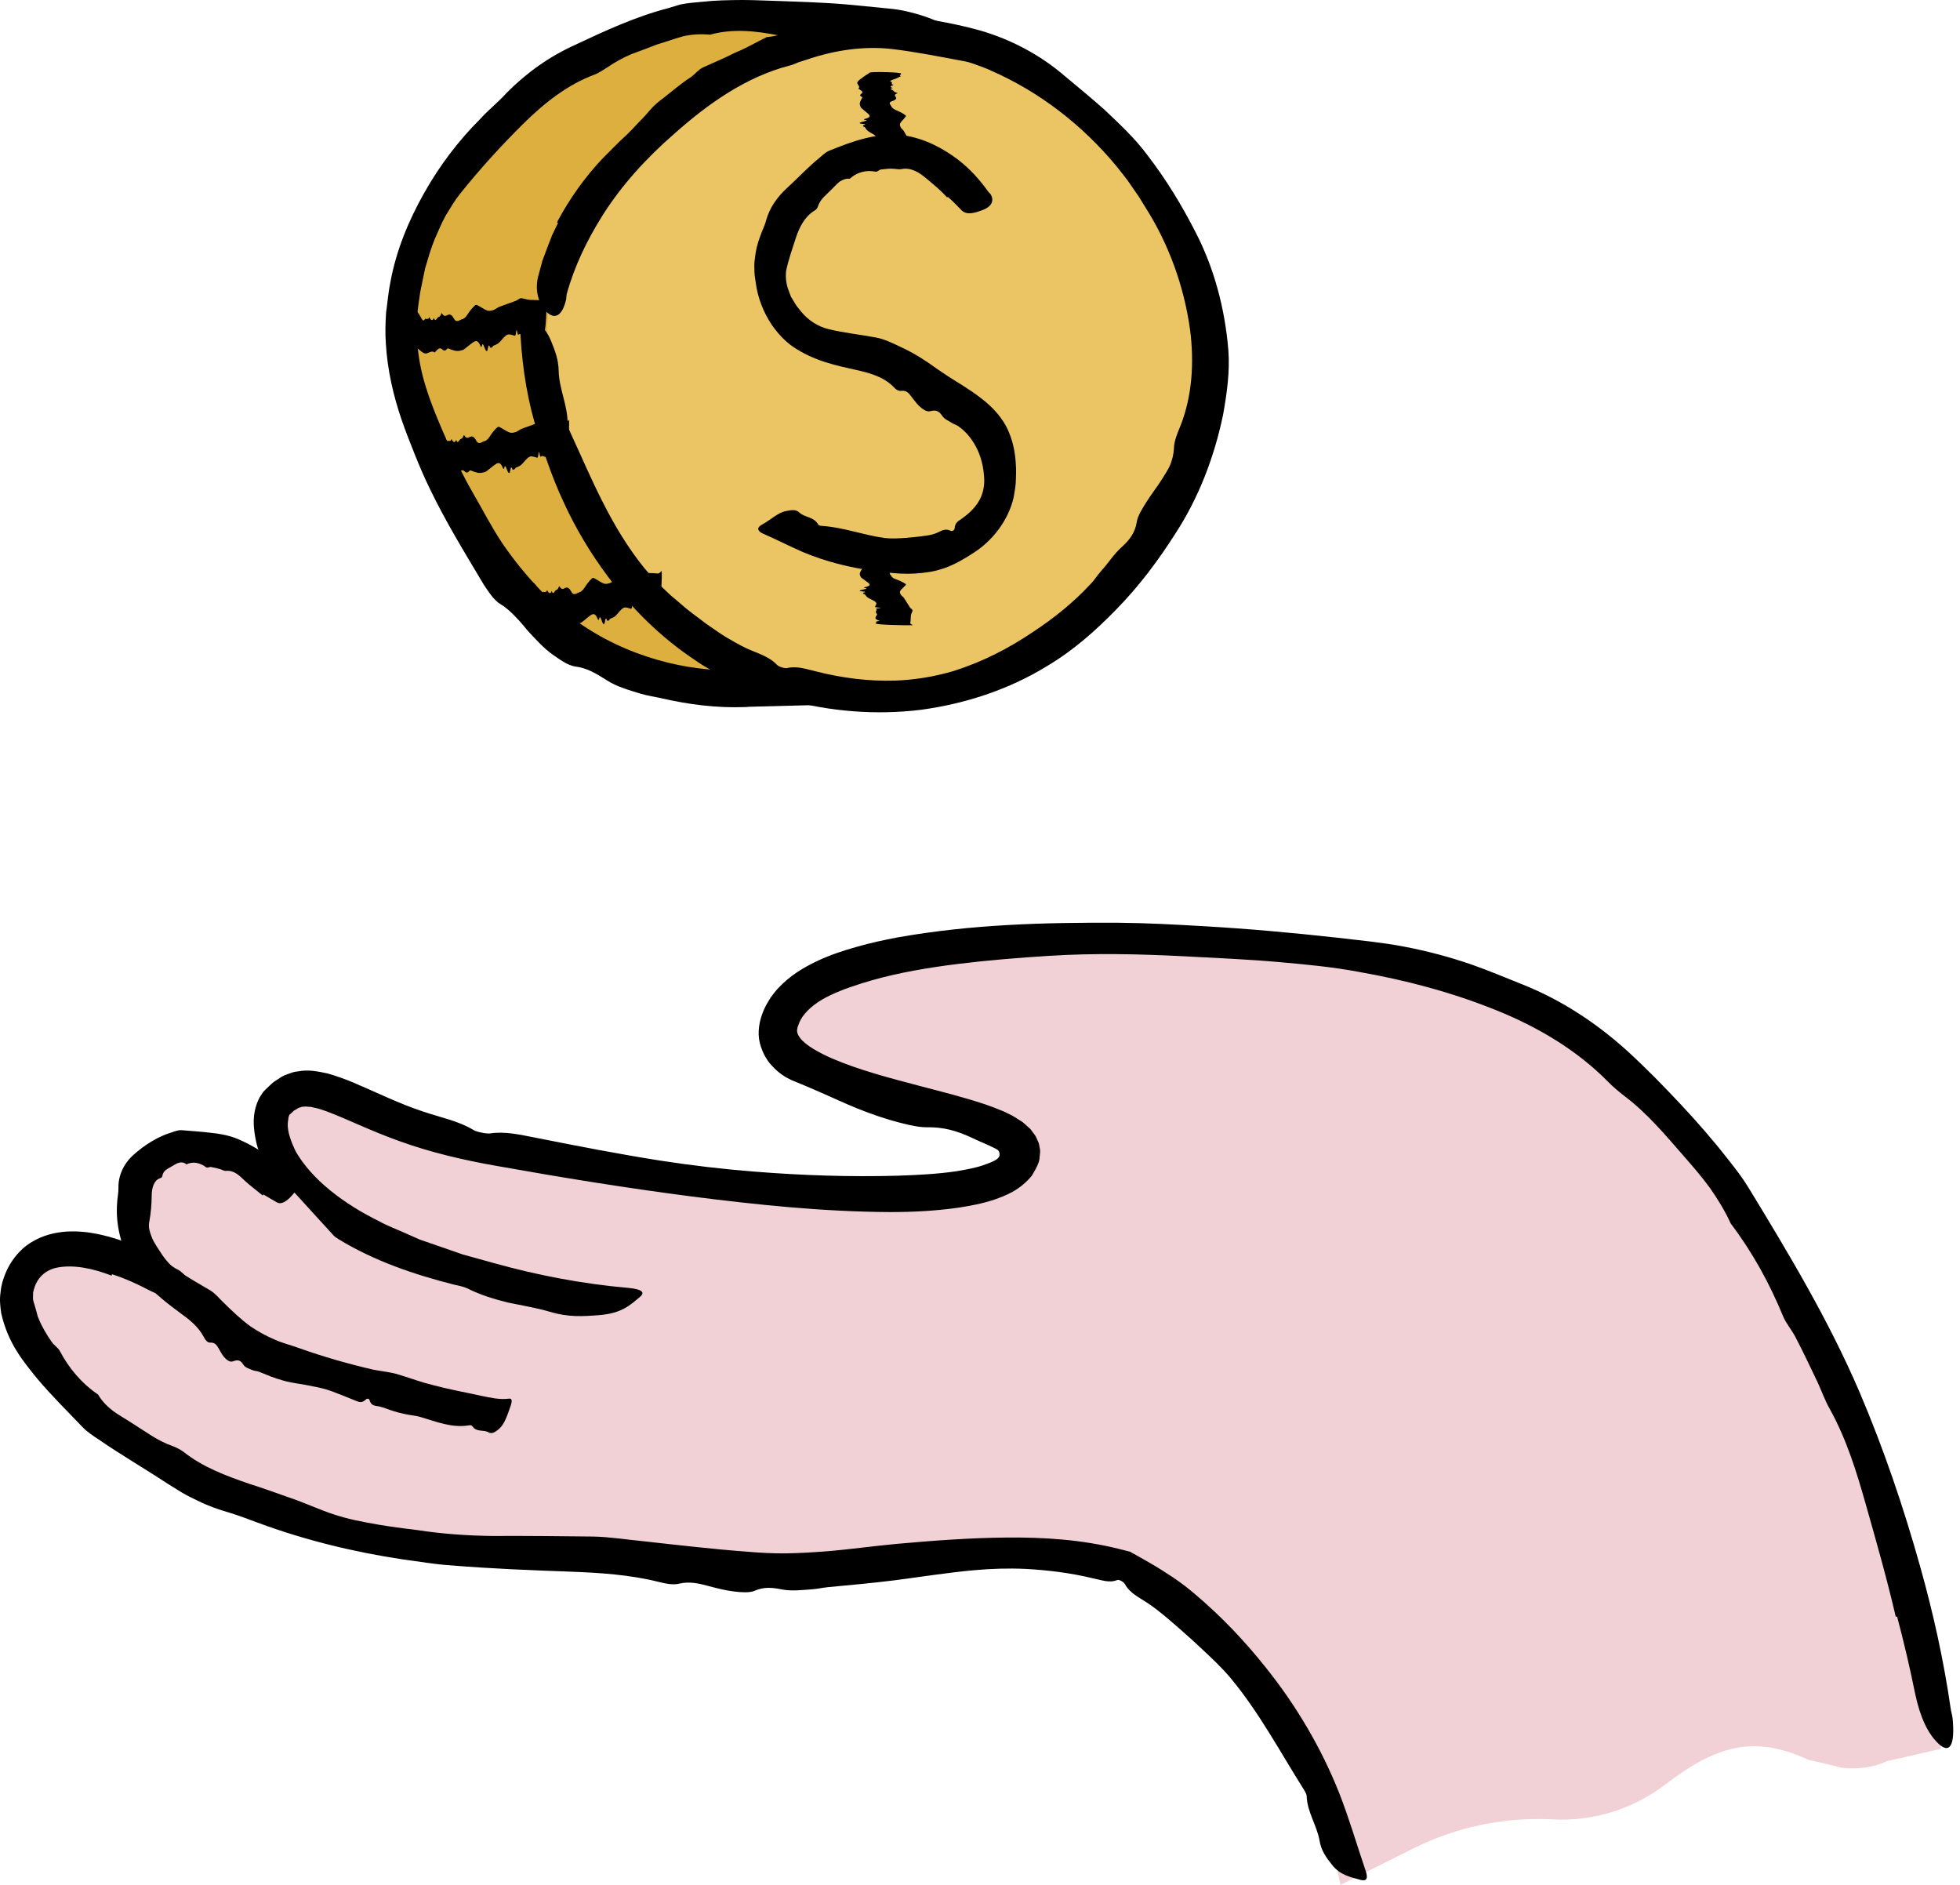
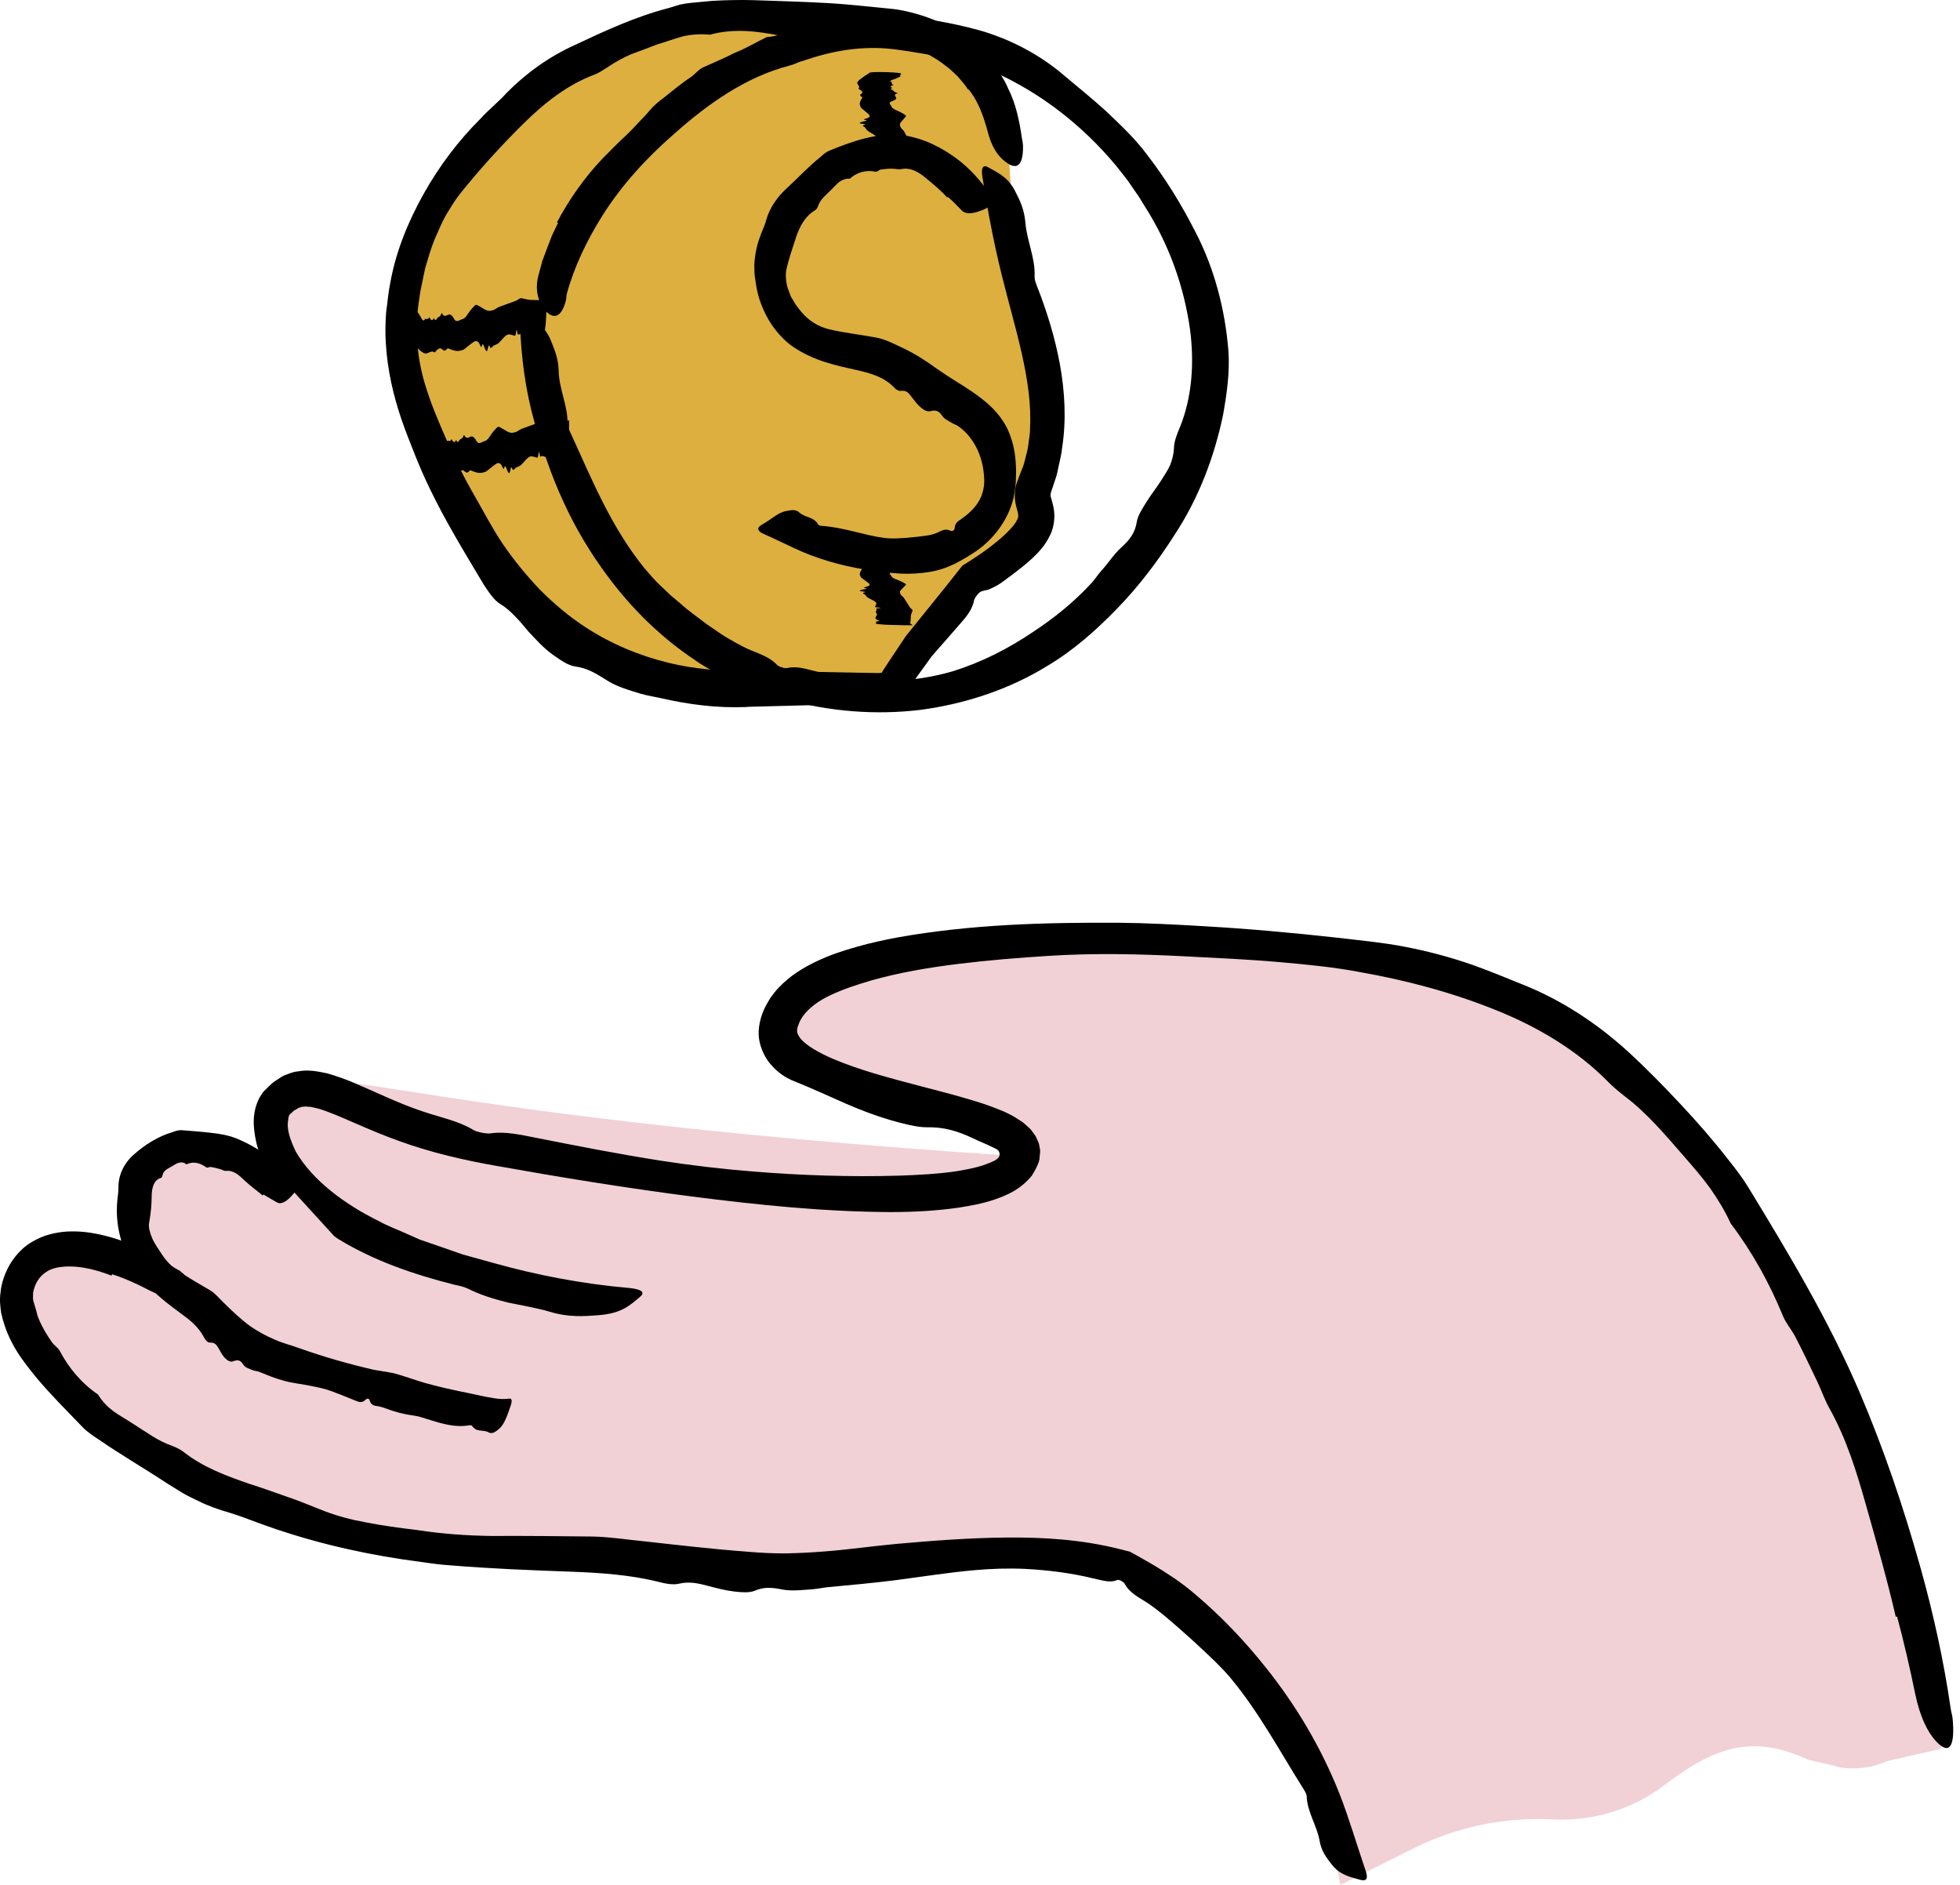
<svg xmlns="http://www.w3.org/2000/svg" width="104" height="100" viewBox="0 0 104 100" fill="none">
  <path d="M53.565 8.784C53.299 1.799 46.965 1.799 46.965 1.799L40.293 1.373C39.5 1.326 38.701 1.326 37.908 1.391C29.105 2.095 22.428 9.696 21.777 16.734C21.504 19.671 22.321 22.044 22.878 23.66C23.482 25.395 25.601 31.551 32.006 34.748C33.131 35.31 35.978 36.565 39.696 36.577H39.701L47.391 36.903L49.066 34.505L51.979 31.06C57.081 28.183 55.016 26.739 55.3 26.087C57.667 20.671 53.808 15.201 53.565 8.784Z" fill="#DDAF3F" />
  <path d="M51.363 4.747C51.209 4.492 51.002 4.279 50.813 4.049C50.588 3.847 50.38 3.622 50.126 3.451C49.641 3.072 49.078 2.776 48.486 2.527C47.959 2.308 47.409 2.136 46.823 2.089C46.225 2.012 45.621 1.977 44.999 2.024C44.68 2.048 44.337 1.988 44.005 1.965C43.401 1.929 42.797 1.888 42.194 1.864C41.915 1.852 41.619 1.935 41.371 1.888C40.122 1.639 38.885 1.503 37.671 1.841C37.186 1.793 36.7 1.823 36.233 1.929C35.771 2.06 35.315 2.225 34.859 2.361C34.409 2.539 33.953 2.705 33.504 2.871C33.06 3.06 32.633 3.297 32.243 3.563C32.03 3.693 31.793 3.865 31.556 3.954C30.1 4.492 28.857 5.487 27.756 6.576C26.572 7.748 25.459 8.974 24.405 10.288C24.127 10.637 23.896 11.034 23.653 11.43C23.428 11.833 23.257 12.265 23.067 12.685C22.86 13.188 22.712 13.715 22.558 14.236L22.392 15.035C22.333 15.302 22.28 15.568 22.25 15.835C21.99 17.386 22.114 18.972 22.57 20.446C22.872 21.44 23.274 22.382 23.706 23.364C24.127 24.335 24.577 25.253 25.092 26.146C25.613 27.046 26.092 27.988 26.678 28.858C27.27 29.722 27.933 30.533 28.655 31.291C29.395 32.031 30.2 32.717 31.082 33.286C32.408 34.15 33.894 34.777 35.439 35.156C36.842 35.505 38.281 35.612 39.701 35.582L39.914 35.577L40.151 35.689H40.157L39.743 35.582H39.861L43.65 35.653L45.544 35.689L46.491 35.707H46.61C46.651 35.707 46.633 35.707 46.651 35.707L46.698 35.701L46.787 35.695L46.858 35.565L47.225 35.008L48.066 33.747L50.191 31.113L50.706 30.462L50.889 30.231C50.978 30.136 51.038 30 51.168 29.947L51.505 29.734L51.665 29.627C52.097 29.349 52.506 29.053 52.873 28.751C53.246 28.455 53.553 28.147 53.784 27.875C53.968 27.62 54.033 27.473 54.027 27.384C54.033 27.36 54.027 27.319 54.021 27.265C54.021 27.248 54.003 27.194 53.997 27.159L53.938 26.928C53.814 26.496 53.796 25.963 53.991 25.513L54.068 25.3L54.104 25.205L54.163 25.051L54.287 24.744C54.364 24.536 54.4 24.317 54.459 24.104C54.524 23.891 54.56 23.672 54.583 23.447C54.607 23.222 54.66 23.003 54.654 22.772C54.802 20.197 53.855 17.433 53.139 14.532C52.73 12.875 52.405 11.164 52.127 9.382C52.044 8.879 52.168 8.713 52.464 8.891C52.985 9.187 53.494 9.406 53.873 10.158C54.139 10.667 54.347 11.128 54.406 11.786C54.477 12.75 54.944 13.686 54.897 14.68C54.891 14.822 54.956 15.006 55.016 15.16C55.542 16.497 55.974 17.883 56.241 19.333C56.501 20.777 56.59 22.293 56.353 23.785C56.318 24.175 56.2 24.554 56.128 24.945C56.093 25.14 56.034 25.33 55.969 25.513L55.797 26.028C55.75 26.146 55.72 26.277 55.767 26.401C55.809 26.561 55.945 26.957 55.945 27.336C55.951 27.715 55.868 28.118 55.696 28.437C55.465 28.917 55.128 29.29 54.779 29.615C54.429 29.947 54.062 30.219 53.695 30.503C53.411 30.699 53.151 30.93 52.861 31.084C52.719 31.16 52.571 31.232 52.417 31.291C52.292 31.326 52.168 31.332 52.044 31.391C51.931 31.433 51.706 31.723 51.683 31.859C51.582 32.398 51.203 32.8 50.842 33.215L49.439 34.819L48.77 35.742L48.06 36.743L47.616 37.388L46.722 37.364L46 37.358L44.644 37.37C42.981 37.412 41.318 37.459 39.654 37.5L39.512 37.506L39.281 37.406H39.275L39.69 37.506L39.547 37.512C38.038 37.571 36.517 37.376 35.037 37.033C34.693 36.956 34.344 36.908 34.007 36.808C33.391 36.618 32.728 36.435 32.207 36.097C31.627 35.736 31.195 35.452 30.52 35.358C30.135 35.316 29.68 34.973 29.301 34.712C28.821 34.363 28.424 33.913 28.034 33.499C27.809 33.232 27.602 32.972 27.365 32.735C27.134 32.492 26.891 32.256 26.566 32.06C26.21 31.853 25.915 31.385 25.666 31.012C24.654 29.314 23.641 27.668 22.795 25.904C22.505 25.312 22.244 24.696 22.002 24.092C21.765 23.5 21.522 22.885 21.303 22.251C20.871 20.985 20.557 19.629 20.474 18.232C20.433 17.687 20.451 17.131 20.486 16.586C20.563 16.042 20.605 15.491 20.717 14.958C21.025 13.277 21.682 11.703 22.499 10.252C23.316 8.796 24.328 7.458 25.5 6.292C25.938 5.807 26.459 5.404 26.885 4.925C27.927 3.871 29.153 2.995 30.508 2.385C32.118 1.627 33.74 0.876 35.481 0.426C35.682 0.372 35.883 0.295 36.084 0.242C36.292 0.201 36.499 0.165 36.706 0.147L37.783 0.047C38.145 0.023 38.506 0.011 38.867 0.005C39.577 -0.012 40.335 0.017 40.968 0.041C42.288 0.088 43.614 0.124 44.928 0.236L46.527 0.39L47.409 0.479C47.734 0.52 48.042 0.58 48.35 0.662C49.569 0.964 50.736 1.527 51.712 2.361C52.103 2.669 52.417 3.054 52.736 3.421C53.009 3.829 53.299 4.226 53.482 4.67C53.92 5.534 54.098 6.458 54.228 7.358C54.252 7.476 54.276 7.594 54.282 7.713C54.305 8.749 53.98 9.045 53.405 8.624C52.89 8.257 52.6 7.719 52.411 6.991C52.192 6.186 51.92 5.386 51.399 4.747H51.363Z" fill="black" />
-   <path d="M29.075 16.727C29.726 9.688 36.404 2.088 45.206 1.383C51.126 0.91 57.217 3.621 60.864 8.777C64.575 14.022 64.96 20.663 62.592 26.086C62.237 26.897 58.869 34.273 50.711 36.155C45.23 37.434 40.784 35.486 39.304 34.746C32.899 31.55 30.78 25.393 30.176 23.653C29.62 22.043 28.803 19.663 29.075 16.727Z" fill="#EBC564" />
  <path d="M29.556 11.791C30.213 10.554 31.03 9.405 31.965 8.417C32.397 7.991 32.806 7.553 33.249 7.156C33.462 6.949 33.67 6.736 33.871 6.511C34.084 6.298 34.291 6.079 34.487 5.842C34.694 5.599 34.954 5.38 35.221 5.185C35.694 4.818 36.144 4.421 36.653 4.096C36.878 3.936 37.062 3.693 37.293 3.581C37.867 3.32 38.447 3.083 38.997 2.799C39.578 2.568 40.11 2.249 40.679 1.97C41.182 1.929 41.638 1.769 42.099 1.627C42.567 1.497 43.023 1.331 43.496 1.189C43.976 1.088 44.473 1.017 44.964 0.94C45.456 0.869 45.953 0.828 46.444 0.727C46.705 0.686 47.007 0.674 47.273 0.71C48.865 0.964 50.44 1.177 51.997 1.615C53.654 2.095 55.217 2.923 56.508 4.042C57.2 4.622 57.928 5.214 58.615 5.83C59.408 6.582 60.219 7.334 60.876 8.222C61.853 9.488 62.688 10.85 63.422 12.288C64.422 14.206 65.002 16.385 65.18 18.605C65.263 19.741 65.097 20.895 64.896 22.014C64.434 24.24 63.605 26.413 62.368 28.307C61.462 29.734 60.45 31.083 59.266 32.297C58.171 33.427 56.969 34.499 55.584 35.322C53.554 36.577 51.227 37.34 48.848 37.66C46.456 37.95 44.011 37.749 41.691 37.109C40.578 36.796 39.471 36.435 38.417 35.908C37.896 35.641 37.37 35.375 36.896 35.032C35.079 33.83 33.516 32.285 32.237 30.562C31.32 29.331 30.532 28.011 29.899 26.626C29.579 25.939 29.295 25.229 29.047 24.518C28.804 23.826 28.573 23.139 28.36 22.399C27.886 20.73 27.649 18.948 27.59 17.148C27.578 16.639 27.726 16.491 27.993 16.704C28.46 17.06 28.94 17.338 29.242 18.096C29.449 18.61 29.633 19.06 29.644 19.694C29.668 20.629 30.124 21.511 30.118 22.47C30.118 22.606 30.189 22.784 30.254 22.926C30.846 24.199 31.373 25.454 32 26.673C32.616 27.892 33.326 29.07 34.191 30.142C34.481 30.479 34.771 30.823 35.102 31.125L35.588 31.586L36.103 32.019C36.529 32.409 37.008 32.735 37.464 33.09C37.813 33.321 38.151 33.575 38.506 33.794C38.873 34.002 39.234 34.221 39.613 34.398C40.193 34.665 40.785 34.807 41.229 35.274C41.324 35.375 41.649 35.476 41.78 35.44C42.295 35.322 42.78 35.499 43.289 35.618C44.657 35.967 46.071 36.151 47.48 36.109C48.522 36.074 49.564 35.902 50.559 35.612C52.098 35.132 53.518 34.404 54.821 33.522C55.916 32.8 56.952 31.971 57.846 31.006C58.065 30.793 58.218 30.527 58.42 30.302C58.799 29.893 59.106 29.39 59.509 29.035C59.947 28.638 60.231 28.26 60.32 27.685C60.367 27.36 60.628 26.963 60.829 26.638C61.09 26.217 61.397 25.838 61.652 25.43C61.806 25.181 61.971 24.939 62.09 24.672C62.197 24.4 62.273 24.116 62.291 23.79C62.291 23.435 62.463 23.003 62.617 22.642C63.262 21.038 63.369 19.238 63.15 17.521C62.83 15.183 62.013 12.945 60.776 10.998L60.421 10.424L60.036 9.867C59.793 9.488 59.491 9.145 59.219 8.79C57.431 6.641 55.17 4.877 52.583 3.746C52.334 3.622 52.068 3.539 51.807 3.438C51.547 3.338 51.281 3.261 51.008 3.219C49.765 2.989 48.558 2.746 47.309 2.598C45.805 2.432 44.284 2.669 42.875 3.142L42.377 3.302C42.218 3.373 42.058 3.438 41.892 3.48C39.566 4.084 37.553 5.516 35.777 7.097C34.321 8.364 32.983 9.814 31.941 11.477C31.142 12.756 30.473 14.135 30.071 15.603C30.047 15.698 30.059 15.805 30.035 15.905C29.84 16.734 29.443 17.006 28.976 16.521C28.579 16.095 28.336 15.384 28.591 14.538L28.78 13.833L29.035 13.153L29.295 12.478L29.609 11.827L29.556 11.791Z" fill="black" />
  <path d="M50.255 10.477C49.918 10.092 49.521 9.778 49.113 9.435C48.752 9.133 48.313 8.867 47.822 8.973C47.698 8.997 47.568 8.962 47.443 8.956C47.212 8.932 46.981 8.967 46.757 8.991C46.65 8.997 46.561 9.127 46.461 9.11C45.969 9.003 45.46 9.139 45.093 9.483C44.88 9.459 44.703 9.542 44.543 9.642C44.395 9.761 44.264 9.915 44.128 10.045C43.868 10.323 43.542 10.536 43.412 10.921C43.382 11.022 43.323 11.116 43.234 11.164C42.702 11.483 42.417 12.052 42.234 12.602C42.045 13.2 41.843 13.745 41.713 14.366C41.672 14.721 41.719 15.106 41.855 15.438C41.891 15.538 41.926 15.639 41.968 15.74L42.133 16.012C42.234 16.201 42.37 16.361 42.5 16.521C42.879 16.989 43.394 17.326 43.986 17.468C44.779 17.658 45.608 17.746 46.478 17.906C46.922 17.989 47.349 18.196 47.792 18.409C48.231 18.611 48.675 18.853 49.101 19.143C49.332 19.285 49.486 19.41 49.675 19.54L50.237 19.919C50.812 20.298 51.439 20.641 52.055 21.127C52.629 21.559 53.233 22.174 53.541 22.95C53.777 23.518 53.878 24.104 53.902 24.66C53.925 24.945 53.913 25.211 53.902 25.477C53.902 25.726 53.842 26.075 53.789 26.371C53.511 27.62 52.635 28.721 51.629 29.349C51.149 29.663 50.652 29.947 50.131 30.136C49.87 30.225 49.598 30.302 49.326 30.343C48.823 30.426 48.313 30.456 47.792 30.432C47.289 30.403 46.857 30.355 46.39 30.29C45.081 30.113 43.797 29.793 42.577 29.278C41.873 28.97 41.257 28.65 40.44 28.289C40.328 28.242 40.227 28.129 40.233 28.058C40.233 27.976 40.304 27.904 40.44 27.828C40.908 27.573 41.269 27.2 41.695 27.117C41.985 27.058 42.222 27.011 42.417 27.194C42.714 27.466 43.175 27.407 43.412 27.822C43.447 27.881 43.525 27.893 43.59 27.899C44.768 27.976 45.803 28.39 46.946 28.544C47.313 28.585 47.698 28.562 48.041 28.538C48.272 28.52 48.497 28.496 48.728 28.473C49.059 28.425 49.403 28.408 49.711 28.271C49.953 28.177 50.125 28.005 50.456 28.165C50.527 28.201 50.646 28.123 50.652 28.041C50.675 27.709 50.859 27.65 51.019 27.526C51.457 27.224 51.842 26.845 52.055 26.365C52.203 25.998 52.256 25.637 52.209 25.205C52.161 24.554 51.954 23.956 51.688 23.53C51.469 23.169 51.214 22.867 50.823 22.595C50.729 22.535 50.616 22.506 50.522 22.447C50.35 22.328 50.125 22.257 49.995 22.062C49.847 21.843 49.699 21.724 49.373 21.813C49.19 21.86 49.024 21.748 48.882 21.636C48.704 21.499 48.562 21.304 48.414 21.115C48.231 20.872 48.124 20.7 47.822 20.736C47.662 20.765 47.514 20.641 47.402 20.517C46.875 19.984 46.141 19.783 45.383 19.617C44.359 19.386 43.199 19.155 42.08 18.398C41.648 18.102 41.275 17.693 40.961 17.249C40.494 16.556 40.198 15.757 40.103 15.011C40.079 14.81 40.038 14.656 40.032 14.425C40.026 14.2 40.014 13.964 40.05 13.751C40.091 13.318 40.192 12.91 40.334 12.543C40.434 12.241 40.582 11.975 40.654 11.679C40.843 11.004 41.257 10.436 41.755 9.98C42.352 9.435 42.885 8.849 43.536 8.328C43.678 8.198 43.832 8.062 44.01 7.991C45.235 7.494 46.561 7.008 47.952 7.18C49.065 7.346 50.054 7.872 50.865 8.494C51.492 8.985 52.007 9.559 52.445 10.181C52.475 10.223 52.528 10.246 52.552 10.288C52.795 10.672 52.587 11.004 52.049 11.175C51.581 11.353 51.238 11.377 51.025 11.158C50.788 10.915 50.551 10.661 50.285 10.441L50.255 10.477Z" fill="black" />
  <path d="M47.815 4.031C47.697 4.09 47.614 4.149 47.448 4.202C47.3 4.255 47.146 4.303 47.312 4.356C47.354 4.368 47.318 4.386 47.318 4.398C47.318 4.421 47.318 4.451 47.336 4.475C47.342 4.486 47.442 4.498 47.407 4.51C47.241 4.563 47.194 4.617 47.377 4.67C47.152 4.711 47.312 4.753 47.383 4.794C47.454 4.836 47.407 4.877 47.578 4.918C47.626 4.93 47.644 4.942 47.608 4.954C47.419 5.019 47.49 5.09 47.537 5.155C47.59 5.226 47.531 5.303 47.318 5.374C47.206 5.416 47.212 5.451 47.212 5.493C47.212 5.54 47.277 5.587 47.294 5.635C47.318 5.706 47.383 5.771 47.543 5.842C47.756 5.931 47.928 6.025 48.046 6.114C48.105 6.162 48.034 6.209 47.999 6.256C47.928 6.351 47.815 6.446 47.768 6.54C47.733 6.611 47.756 6.683 47.792 6.754C47.821 6.819 47.916 6.884 47.957 6.949C48.07 7.144 48.17 7.34 48.283 7.535C48.313 7.582 48.372 7.63 48.407 7.677C48.425 7.701 48.425 7.724 48.419 7.748C48.395 7.837 48.348 7.92 48.336 8.008C48.319 8.133 48.33 8.257 48.313 8.381C48.301 8.452 48.265 8.523 48.425 8.595C48.472 8.612 48.336 8.618 48.052 8.612C47.561 8.6 47.046 8.589 46.75 8.553C46.548 8.529 46.401 8.506 46.472 8.482C46.578 8.441 46.347 8.399 46.643 8.358C46.685 8.352 46.673 8.346 46.655 8.334C46.318 8.21 46.495 8.091 46.537 7.967C46.548 7.926 46.495 7.884 46.483 7.849C46.472 7.825 46.472 7.795 46.477 7.772C46.489 7.736 46.537 7.695 46.513 7.659C46.495 7.63 46.401 7.606 46.691 7.576C46.75 7.57 46.738 7.559 46.667 7.553C46.395 7.535 46.424 7.511 46.436 7.488C46.46 7.422 46.501 7.363 46.501 7.298C46.501 7.251 46.454 7.203 46.389 7.156C46.288 7.085 46.134 7.014 46.039 6.937C45.962 6.878 45.945 6.813 45.897 6.754C45.886 6.742 45.826 6.724 45.82 6.712C45.809 6.688 45.743 6.659 45.838 6.635C45.945 6.606 45.962 6.588 45.726 6.564C45.59 6.552 45.607 6.529 45.631 6.511C45.661 6.487 45.755 6.463 45.844 6.44C45.951 6.41 46.069 6.387 45.886 6.357C45.791 6.339 45.844 6.321 45.909 6.304C46.199 6.227 46.17 6.144 46.093 6.067C45.986 5.96 45.832 5.848 45.714 5.741C45.666 5.7 45.661 5.658 45.643 5.611C45.584 5.481 45.655 5.345 45.737 5.214C45.755 5.191 45.779 5.161 45.726 5.138C45.601 5.078 45.631 5.019 45.72 4.96C45.82 4.889 45.72 4.818 45.613 4.747C45.59 4.729 45.53 4.711 45.548 4.699C45.684 4.587 45.442 4.475 45.495 4.362C45.536 4.273 45.678 4.179 45.797 4.09C45.892 4.019 46.016 3.948 46.122 3.877C46.128 3.871 46.105 3.865 46.116 3.865C46.193 3.823 46.543 3.812 47.075 3.829C47.549 3.847 47.821 3.871 47.815 3.906C47.803 3.948 47.762 3.989 47.738 4.025C47.762 4.031 47.786 4.031 47.815 4.031Z" fill="black" />
  <path d="M47.815 29.142C47.697 29.195 47.614 29.242 47.448 29.296C47.3 29.343 47.146 29.384 47.312 29.432C47.354 29.444 47.318 29.455 47.318 29.467C47.318 29.491 47.318 29.515 47.336 29.532C47.342 29.544 47.442 29.556 47.407 29.562C47.241 29.609 47.194 29.657 47.377 29.704C47.152 29.74 47.312 29.775 47.383 29.817C47.454 29.852 47.407 29.893 47.578 29.929C47.626 29.941 47.644 29.953 47.608 29.959C47.419 30.018 47.49 30.077 47.537 30.136C47.59 30.201 47.531 30.266 47.318 30.326C47.206 30.361 47.212 30.397 47.212 30.432C47.212 30.474 47.277 30.515 47.294 30.556C47.318 30.616 47.383 30.675 47.543 30.734C47.756 30.811 47.928 30.894 48.046 30.977C48.105 31.018 48.034 31.06 47.999 31.101C47.928 31.184 47.815 31.267 47.768 31.35C47.733 31.409 47.756 31.474 47.792 31.539C47.821 31.598 47.916 31.657 47.957 31.711C48.07 31.883 48.17 32.054 48.283 32.226C48.313 32.267 48.372 32.309 48.407 32.35C48.425 32.368 48.425 32.392 48.419 32.409C48.395 32.486 48.348 32.563 48.336 32.64C48.319 32.753 48.33 32.859 48.313 32.972C48.301 33.037 48.265 33.096 48.425 33.155C48.472 33.173 48.336 33.179 48.052 33.173C47.561 33.161 47.046 33.155 46.75 33.126C46.548 33.108 46.401 33.084 46.472 33.06C46.578 33.025 46.347 32.983 46.643 32.948C46.685 32.942 46.673 32.936 46.655 32.93C46.318 32.824 46.495 32.717 46.537 32.611C46.548 32.575 46.495 32.54 46.483 32.504C46.472 32.48 46.472 32.457 46.477 32.433C46.489 32.398 46.537 32.368 46.513 32.332C46.495 32.309 46.401 32.285 46.691 32.261C46.75 32.255 46.738 32.244 46.667 32.238C46.395 32.22 46.424 32.202 46.436 32.178C46.46 32.125 46.501 32.066 46.501 32.013C46.501 31.971 46.454 31.93 46.389 31.888C46.288 31.823 46.134 31.764 46.039 31.699C45.962 31.646 45.945 31.592 45.897 31.539C45.886 31.527 45.826 31.515 45.82 31.504C45.809 31.48 45.743 31.456 45.838 31.439C45.945 31.415 45.962 31.397 45.726 31.373C45.59 31.361 45.607 31.344 45.631 31.326C45.661 31.308 45.755 31.285 45.844 31.267C45.951 31.243 46.069 31.22 45.886 31.196C45.791 31.184 45.844 31.16 45.909 31.148C46.199 31.077 46.17 31.006 46.093 30.941C45.986 30.846 45.832 30.752 45.714 30.657C45.666 30.622 45.661 30.58 45.643 30.545C45.584 30.426 45.655 30.314 45.737 30.195C45.755 30.172 45.779 30.148 45.726 30.124C45.607 30.065 45.637 30.012 45.72 29.965C45.82 29.899 45.72 29.84 45.613 29.781C45.59 29.769 45.53 29.751 45.548 29.74C45.684 29.639 45.442 29.538 45.495 29.444C45.536 29.361 45.678 29.284 45.797 29.201C45.892 29.142 46.016 29.077 46.122 29.017C46.128 29.011 46.105 29.012 46.116 29.006C46.193 28.97 46.543 28.958 47.075 28.976C47.549 28.988 47.821 29.012 47.815 29.047C47.803 29.082 47.762 29.118 47.738 29.154C47.762 29.142 47.786 29.142 47.815 29.142Z" fill="black" />
  <path d="M22.044 16.427C22.133 16.545 22.222 16.628 22.311 16.794C22.388 16.942 22.465 17.096 22.547 16.93C22.565 16.888 22.589 16.924 22.613 16.924C22.654 16.924 22.69 16.924 22.731 16.906C22.749 16.9 22.767 16.799 22.784 16.835C22.867 17.001 22.944 17.048 23.027 16.865C23.092 17.09 23.151 16.93 23.216 16.859C23.282 16.788 23.347 16.835 23.406 16.663C23.424 16.616 23.441 16.598 23.459 16.634C23.56 16.823 23.666 16.752 23.767 16.705C23.879 16.651 23.986 16.711 24.098 16.924C24.158 17.036 24.217 17.03 24.276 17.03C24.347 17.03 24.418 16.965 24.489 16.948C24.596 16.924 24.696 16.859 24.797 16.699C24.933 16.486 25.075 16.314 25.211 16.196C25.282 16.137 25.353 16.208 25.424 16.243C25.567 16.314 25.709 16.427 25.851 16.474C25.957 16.509 26.064 16.486 26.176 16.45C26.277 16.421 26.378 16.326 26.478 16.285C26.774 16.172 27.076 16.071 27.372 15.959C27.443 15.929 27.514 15.87 27.585 15.835C27.621 15.817 27.656 15.817 27.692 15.823C27.822 15.847 27.958 15.894 28.088 15.906C28.278 15.923 28.467 15.912 28.657 15.929C28.763 15.941 28.87 15.977 28.976 15.817C29.006 15.77 29.018 15.906 29.006 16.19C28.988 16.681 28.97 17.196 28.917 17.492C28.881 17.693 28.852 17.841 28.805 17.77C28.739 17.664 28.674 17.895 28.615 17.599C28.603 17.557 28.591 17.569 28.585 17.587C28.402 17.924 28.213 17.747 28.029 17.705C27.97 17.693 27.905 17.747 27.846 17.759C27.804 17.77 27.769 17.77 27.727 17.764C27.668 17.753 27.615 17.705 27.555 17.729C27.514 17.747 27.473 17.841 27.431 17.551C27.425 17.492 27.402 17.504 27.39 17.575C27.36 17.847 27.325 17.818 27.289 17.806C27.194 17.782 27.094 17.741 26.999 17.741C26.928 17.741 26.857 17.788 26.786 17.853C26.674 17.954 26.567 18.108 26.454 18.203C26.36 18.279 26.271 18.297 26.176 18.345C26.153 18.356 26.135 18.416 26.111 18.422C26.07 18.433 26.028 18.498 25.993 18.404C25.951 18.297 25.922 18.279 25.88 18.516C25.857 18.652 25.827 18.635 25.797 18.611C25.762 18.581 25.726 18.487 25.691 18.398C25.649 18.291 25.608 18.173 25.567 18.356C25.543 18.451 25.507 18.398 25.484 18.333C25.365 18.043 25.241 18.072 25.122 18.149C24.957 18.256 24.791 18.41 24.631 18.528C24.566 18.575 24.501 18.581 24.436 18.599C24.235 18.658 24.033 18.587 23.832 18.504C23.791 18.487 23.755 18.463 23.714 18.516C23.625 18.64 23.536 18.611 23.447 18.522C23.341 18.422 23.234 18.522 23.128 18.629C23.104 18.652 23.08 18.712 23.051 18.694C22.879 18.558 22.707 18.8 22.536 18.747C22.394 18.706 22.257 18.564 22.121 18.445C22.015 18.351 21.908 18.226 21.802 18.12C21.796 18.114 21.79 18.137 21.778 18.125C21.719 18.049 21.695 17.699 21.725 17.166C21.748 16.693 21.79 16.421 21.843 16.427C21.902 16.438 21.967 16.48 22.027 16.503C22.038 16.48 22.044 16.456 22.044 16.427Z" fill="black" />
  <path d="M23.226 22.897C23.315 23.015 23.404 23.098 23.493 23.264C23.57 23.412 23.647 23.566 23.73 23.4C23.747 23.358 23.771 23.394 23.795 23.394C23.836 23.394 23.872 23.394 23.913 23.376C23.931 23.37 23.949 23.27 23.966 23.305C24.049 23.471 24.126 23.518 24.209 23.335C24.274 23.56 24.333 23.4 24.398 23.329C24.464 23.258 24.529 23.305 24.588 23.134C24.606 23.086 24.623 23.069 24.641 23.104C24.742 23.293 24.848 23.222 24.949 23.175C25.061 23.122 25.168 23.181 25.28 23.394C25.34 23.506 25.399 23.501 25.458 23.501C25.529 23.501 25.6 23.436 25.671 23.418C25.778 23.394 25.878 23.329 25.979 23.169C26.115 22.956 26.257 22.784 26.393 22.666C26.464 22.607 26.535 22.678 26.607 22.713C26.749 22.784 26.891 22.897 27.039 22.944C27.145 22.98 27.252 22.956 27.364 22.921C27.465 22.891 27.566 22.796 27.666 22.755C27.962 22.642 28.264 22.542 28.56 22.429C28.631 22.399 28.702 22.34 28.773 22.305C28.809 22.287 28.844 22.287 28.88 22.293C29.01 22.317 29.146 22.364 29.276 22.376C29.466 22.394 29.655 22.382 29.845 22.399C29.951 22.411 30.058 22.447 30.164 22.287C30.194 22.24 30.206 22.376 30.194 22.66C30.176 23.151 30.158 23.666 30.105 23.962C30.07 24.164 30.04 24.312 29.992 24.241C29.927 24.134 29.862 24.365 29.803 24.069C29.797 24.027 29.779 24.039 29.773 24.057C29.59 24.395 29.401 24.217 29.217 24.175C29.158 24.164 29.093 24.217 29.034 24.229C28.992 24.241 28.957 24.241 28.915 24.235C28.856 24.223 28.803 24.175 28.744 24.199C28.702 24.217 28.661 24.312 28.619 24.021C28.613 23.962 28.59 23.974 28.578 24.045C28.548 24.317 28.513 24.288 28.477 24.276C28.382 24.252 28.282 24.211 28.187 24.211C28.116 24.211 28.045 24.258 27.974 24.323C27.861 24.424 27.755 24.578 27.642 24.673C27.548 24.75 27.459 24.767 27.364 24.815C27.34 24.827 27.323 24.886 27.299 24.892C27.258 24.904 27.216 24.969 27.181 24.874C27.139 24.767 27.11 24.75 27.068 24.986C27.045 25.123 27.015 25.105 26.985 25.081C26.95 25.052 26.914 24.957 26.879 24.868C26.837 24.762 26.796 24.643 26.755 24.827C26.731 24.921 26.695 24.868 26.672 24.803C26.553 24.513 26.429 24.543 26.311 24.619C26.145 24.726 25.979 24.88 25.819 24.998C25.754 25.046 25.689 25.052 25.624 25.069C25.423 25.128 25.221 25.058 25.02 24.975C24.979 24.957 24.943 24.933 24.902 24.986C24.813 25.111 24.724 25.081 24.635 24.992C24.529 24.892 24.422 24.992 24.316 25.099C24.292 25.123 24.268 25.182 24.239 25.164C24.067 25.028 23.895 25.271 23.724 25.217C23.587 25.176 23.445 25.034 23.309 24.915C23.203 24.821 23.096 24.696 22.99 24.59C22.984 24.584 22.978 24.608 22.966 24.596C22.907 24.519 22.883 24.169 22.913 23.637C22.936 23.163 22.978 22.891 23.031 22.897C23.09 22.909 23.155 22.95 23.215 22.974C23.226 22.944 23.226 22.921 23.226 22.897Z" fill="black" />
-   <path d="M28.318 30.912C28.407 31.03 28.49 31.113 28.579 31.279C28.656 31.427 28.727 31.581 28.81 31.415C28.828 31.374 28.851 31.409 28.875 31.409C28.91 31.409 28.952 31.409 28.987 31.391C29.005 31.386 29.023 31.285 29.041 31.32C29.118 31.486 29.2 31.534 29.277 31.35C29.337 31.575 29.402 31.415 29.461 31.344C29.52 31.273 29.585 31.32 29.644 31.149C29.662 31.101 29.68 31.084 29.698 31.119C29.798 31.309 29.899 31.238 30 31.19C30.106 31.137 30.213 31.196 30.325 31.409C30.384 31.522 30.444 31.516 30.503 31.516C30.574 31.516 30.645 31.451 30.71 31.433C30.811 31.409 30.911 31.344 31.012 31.184C31.148 30.971 31.284 30.799 31.414 30.681C31.485 30.622 31.55 30.693 31.622 30.728C31.758 30.799 31.9 30.912 32.042 30.959C32.148 30.995 32.249 30.971 32.356 30.936C32.456 30.906 32.551 30.811 32.646 30.77C32.936 30.657 33.226 30.557 33.516 30.444C33.587 30.415 33.652 30.355 33.723 30.32C33.759 30.302 33.794 30.302 33.83 30.308C33.96 30.332 34.09 30.379 34.214 30.391C34.398 30.409 34.581 30.397 34.771 30.415C34.877 30.427 34.978 30.462 35.084 30.302C35.114 30.255 35.12 30.391 35.114 30.675C35.096 31.166 35.079 31.681 35.031 31.977C34.996 32.179 34.966 32.327 34.925 32.256C34.865 32.149 34.8 32.38 34.741 32.084C34.735 32.043 34.718 32.054 34.712 32.072C34.534 32.41 34.35 32.232 34.167 32.191C34.108 32.179 34.049 32.232 33.989 32.244C33.954 32.256 33.913 32.256 33.877 32.25C33.824 32.238 33.764 32.191 33.711 32.214C33.67 32.232 33.628 32.327 33.593 32.037C33.587 31.977 33.563 31.989 33.557 32.06C33.528 32.333 33.492 32.303 33.457 32.291C33.362 32.267 33.267 32.226 33.172 32.226C33.102 32.226 33.036 32.273 32.965 32.339C32.859 32.439 32.752 32.593 32.646 32.688C32.557 32.765 32.468 32.783 32.373 32.83C32.35 32.842 32.332 32.901 32.314 32.907C32.279 32.919 32.237 32.984 32.202 32.889C32.16 32.783 32.131 32.765 32.095 33.002C32.072 33.138 32.042 33.12 32.012 33.096C31.977 33.067 31.941 32.972 31.912 32.883C31.87 32.777 31.835 32.658 31.787 32.842C31.764 32.937 31.734 32.883 31.704 32.818C31.586 32.528 31.468 32.558 31.349 32.635C31.189 32.741 31.03 32.895 30.87 33.013C30.805 33.061 30.745 33.067 30.68 33.084C30.485 33.144 30.29 33.073 30.094 32.99C30.059 32.972 30.017 32.948 29.982 33.002C29.893 33.126 29.81 33.096 29.721 33.008C29.615 32.907 29.514 33.008 29.408 33.114C29.384 33.138 29.36 33.197 29.337 33.179C29.171 33.043 28.999 33.286 28.833 33.233C28.697 33.191 28.561 33.049 28.425 32.931C28.318 32.836 28.218 32.712 28.111 32.605C28.105 32.599 28.099 32.623 28.087 32.611C28.028 32.534 28.011 32.185 28.04 31.652C28.064 31.178 28.105 30.906 28.159 30.912C28.218 30.924 28.277 30.965 28.336 30.989C28.312 30.959 28.312 30.936 28.318 30.912Z" fill="black" />
  <path d="M91.036 62.925C89.751 61.031 88.33 59.391 86.886 57.941C83.074 54.129 78.006 51.826 72.643 51.252C53.748 49.227 42.489 49.712 41.322 54.217C40.251 58.367 55.163 58.243 54.34 61.356C53.44 64.766 39.973 63.174 26.097 60.439C19.041 59.048 16.72 55.608 14.305 58.213C13.755 58.805 13.388 60.936 15.637 63.292C11.422 61.185 9.102 60.812 7.989 62.114C7.089 63.162 7.071 65.755 9.605 68.478C7.61 66.992 2.211 65.021 1.489 68.519C1.016 70.828 5.23 74.634 5.947 75.208C11.185 79.423 17.644 82.17 40.766 83.194C45.3 83.395 53.949 81.803 59.431 83.567C61.254 84.65 64.131 86.663 66.67 90.067C69.595 93.974 70.684 97.833 71.128 100L74.987 98.07C77.284 96.922 79.836 96.389 82.393 96.525C84.536 96.638 86.643 95.986 88.348 94.684C90.947 92.701 92.971 91.979 95.937 93.358L97.405 93.701C97.731 93.849 99.098 93.944 100.104 93.441L102.987 92.784C102.289 86.497 97.873 72.977 91.036 62.925Z" fill="#F1D1D6" />
-   <path d="M102.989 92.778C102.285 86.497 97.874 72.977 91.031 62.925C89.788 61.102 88.433 59.509 87.035 58.101C83.206 54.229 78.121 51.843 72.704 51.263C53.767 49.233 42.484 49.712 41.318 54.223C40.247 58.373 55.158 58.249 54.335 61.362C53.436 64.772 39.968 63.18 26.093 60.445C19.037 59.054 16.716 55.614 14.301 58.219C13.176 59.432 12.815 67.039 33.919 69.91" fill="#F1D1D6" />
+   <path d="M102.989 92.778C102.285 86.497 97.874 72.977 91.031 62.925C89.788 61.102 88.433 59.509 87.035 58.101C83.206 54.229 78.121 51.843 72.704 51.263C53.767 49.233 42.484 49.712 41.318 54.223C40.247 58.373 55.158 58.249 54.335 61.362C19.037 59.054 16.716 55.614 14.301 58.219C13.176 59.432 12.815 67.039 33.919 69.91" fill="#F1D1D6" />
  <path d="M100.591 85.775C100.13 83.78 99.561 81.791 99.005 79.826C98.508 78.074 97.981 76.351 97.075 74.723C96.838 74.303 96.661 73.811 96.454 73.356C96.063 72.533 95.672 71.71 95.252 70.905C95.056 70.538 94.766 70.201 94.618 69.845C93.896 68.087 92.985 66.43 91.836 64.914C91.528 64.239 91.144 63.612 90.723 63.014C90.291 62.422 89.812 61.872 89.326 61.315C88.361 60.208 87.385 59.048 86.224 58.172C85.922 57.935 85.585 57.663 85.319 57.385C83.667 55.709 81.595 54.484 79.405 53.602C77.049 52.649 74.616 52.004 72.088 51.56C70.739 51.305 69.306 51.169 67.903 51.045C66.234 50.897 64.558 50.826 62.883 50.737C60.456 50.612 58.041 50.559 55.638 50.713C54.033 50.814 52.429 50.944 50.843 51.139C49.262 51.335 47.688 51.601 46.219 52.021C45.474 52.24 44.745 52.477 44.094 52.785C43.437 53.087 42.904 53.483 42.579 53.945C42.514 54.064 42.431 54.176 42.389 54.312L42.318 54.502C42.318 54.543 42.306 54.584 42.295 54.62C42.283 54.756 42.307 54.869 42.455 55.07C42.756 55.467 43.467 55.857 44.159 56.159C45.598 56.775 47.214 57.195 48.83 57.621C49.961 57.917 51.103 58.201 52.263 58.586C52.553 58.687 52.843 58.793 53.139 58.918C53.288 58.971 53.435 59.054 53.584 59.125C53.725 59.184 53.945 59.332 54.122 59.444C54.323 59.551 54.465 59.723 54.637 59.865C54.72 59.936 54.767 60.036 54.838 60.119C54.904 60.202 54.969 60.291 55.004 60.392C55.046 60.492 55.099 60.581 55.129 60.688L55.188 61.001C55.2 61.108 55.176 61.215 55.17 61.321C55.17 61.374 55.152 61.428 55.158 61.481L55.123 61.635C55.034 61.901 54.892 62.138 54.75 62.375C54.471 62.718 54.11 63.02 53.72 63.233C53.376 63.422 53.074 63.535 52.749 63.648C52.115 63.861 51.5 63.967 50.878 64.068C49.647 64.245 48.439 64.305 47.232 64.305C43.668 64.287 40.17 63.92 36.689 63.476C33.208 63.026 29.751 62.464 26.306 61.848C24.619 61.552 22.86 61.144 21.221 60.551C20.404 60.261 19.593 59.918 18.835 59.587C18.137 59.285 17.438 58.971 16.87 58.811L16.479 58.722C16.378 58.728 16.26 58.699 16.177 58.705C16.106 58.728 16.012 58.699 15.952 58.746C15.917 58.758 15.881 58.77 15.846 58.776C15.81 58.788 15.769 58.829 15.733 58.847C15.692 58.87 15.656 58.894 15.609 58.912L15.479 59.036C15.431 59.083 15.39 59.119 15.366 59.131C15.36 59.137 15.372 59.149 15.36 59.143C15.343 59.131 15.343 59.214 15.307 59.273C15.307 59.373 15.277 59.468 15.271 59.575C15.236 60.031 15.449 60.581 15.698 61.102C16.574 62.611 18.267 63.884 20.126 64.796C20.576 65.05 21.085 65.228 21.558 65.447L22.28 65.767L23.038 66.027L24.553 66.554L26.11 66.986C28.466 67.649 30.905 68.117 33.362 68.33C34.049 68.395 34.25 68.561 33.96 68.803C33.451 69.224 33.025 69.674 31.781 69.774C30.941 69.839 30.148 69.893 29.165 69.591C28.449 69.384 27.697 69.259 26.951 69.105C26.211 68.922 25.483 68.697 24.82 68.365C24.631 68.271 24.34 68.206 24.104 68.158C21.984 67.62 19.871 66.909 17.953 65.737C17.48 65.435 17.024 65.098 16.568 64.778C16.142 64.405 15.704 64.038 15.313 63.624C14.537 62.789 13.886 61.783 13.602 60.623C13.437 59.871 13.342 59.048 13.774 58.225L13.963 57.935C14.04 57.852 14.117 57.781 14.188 57.71C14.336 57.574 14.466 57.426 14.65 57.319C14.828 57.207 14.987 57.077 15.2 57.012C15.402 56.935 15.603 56.852 15.816 56.84C16.373 56.733 16.893 56.846 17.385 56.952C17.864 57.089 18.314 57.254 18.746 57.432C20.001 57.965 21.191 58.557 22.446 58.971C23.393 59.291 24.334 59.468 25.14 59.96C25.311 60.06 25.826 60.161 26.022 60.131C26.773 60.013 27.584 60.196 28.401 60.356C30.609 60.794 32.817 61.226 35.043 61.576C36.689 61.83 38.346 62.026 39.998 62.156C42.561 62.363 45.124 62.446 47.652 62.375C48.706 62.339 49.754 62.286 50.754 62.138C51.245 62.055 51.742 61.966 52.175 61.818C52.382 61.741 52.607 61.67 52.767 61.576C52.843 61.54 52.861 61.528 52.891 61.499C52.92 61.475 52.95 61.451 52.974 61.422C53.021 61.374 53.039 61.309 53.039 61.25C53.045 61.185 53.021 61.12 52.992 61.072C52.968 61.025 52.92 60.99 52.873 60.966C52.849 60.954 52.826 60.942 52.808 60.93L52.684 60.871C52.358 60.705 51.962 60.557 51.606 60.38C50.783 59.995 50.073 59.788 49.167 59.806C48.658 59.812 47.895 59.61 47.273 59.433C46.468 59.196 45.681 58.9 44.905 58.562C43.964 58.148 43.123 57.757 41.981 57.296C41.673 57.154 41.312 56.929 40.98 56.562C40.637 56.224 40.359 55.656 40.276 55.123C40.193 54.514 40.371 53.933 40.548 53.543C40.637 53.33 40.767 53.134 40.88 52.939C41.022 52.761 41.146 52.572 41.3 52.418C41.904 51.773 42.608 51.346 43.313 51.009C44.017 50.672 44.734 50.435 45.456 50.234C46.172 50.026 46.894 49.873 47.611 49.736C51.523 49.038 55.425 48.937 59.314 48.955C60.835 48.967 62.362 49.05 63.884 49.139C66.246 49.275 68.602 49.488 70.952 49.748L72.71 49.95C73.308 50.026 73.935 50.109 74.533 50.228C75.747 50.459 76.942 50.778 78.109 51.181C79.02 51.506 79.932 51.885 80.814 52.24C82.874 53.063 84.745 54.3 86.378 55.786C87.367 56.692 88.284 57.633 89.166 58.574C90.054 59.522 90.913 60.504 91.718 61.54C92.097 62.02 92.47 62.499 92.777 63.008C94.926 66.53 97.034 70.052 98.65 73.811C99.952 76.854 101.012 79.986 101.9 83.159C102.586 85.609 103.137 88.096 103.504 90.635C103.527 90.801 103.581 90.972 103.604 91.138C103.752 92.612 103.451 93.092 102.829 92.482C102.284 91.949 101.882 91.097 101.621 89.86C101.343 88.492 101.023 87.119 100.662 85.763L100.591 85.775Z" fill="black" />
  <path d="M15.643 63.292C11.428 61.185 9.108 60.812 7.995 62.114C6.183 64.228 7.947 72.604 26.938 75.67" fill="#F1D1D6" />
  <path d="M13.939 63.428C13.619 63.156 13.276 62.913 12.962 62.617C12.684 62.345 12.394 62.079 11.997 62.12C11.896 62.132 11.808 62.067 11.713 62.037C11.541 61.984 11.37 61.943 11.192 61.913C11.109 61.901 11.008 61.978 10.943 61.931C10.63 61.7 10.245 61.593 9.896 61.777C9.623 61.546 9.345 61.741 9.132 61.871C8.919 62.002 8.676 62.084 8.623 62.351C8.611 62.422 8.587 62.481 8.522 62.499C8.149 62.605 8.049 63.061 8.049 63.452C8.043 63.89 8.013 64.322 7.918 64.843C7.859 65.121 7.96 65.394 8.055 65.642C8.173 65.944 8.374 66.21 8.546 66.483C8.801 66.879 9.12 67.235 9.535 67.489C10.085 67.832 10.624 68.152 11.156 68.46C11.423 68.62 11.618 68.874 11.849 69.093C12.299 69.537 12.767 69.987 13.293 70.372C13.696 70.644 14.128 70.881 14.578 71.071C14.992 71.26 15.448 71.367 15.88 71.526C17.159 71.982 18.467 72.355 19.793 72.663C20.113 72.728 20.444 72.764 20.764 72.829C20.924 72.858 21.084 72.906 21.238 72.953C21.818 73.131 22.386 73.344 22.978 73.486C23.819 73.711 24.683 73.865 25.535 74.054C26.021 74.149 26.506 74.273 27.021 74.202C27.163 74.184 27.187 74.32 27.092 74.593C26.927 75.066 26.773 75.558 26.483 75.806C26.287 75.972 26.11 76.096 25.92 75.99C25.648 75.83 25.293 76.008 25.056 75.658C25.02 75.611 24.961 75.611 24.908 75.617C23.979 75.777 23.144 75.421 22.297 75.173C22.019 75.096 21.723 75.078 21.445 75.013C21.261 74.972 21.078 74.93 20.9 74.871C20.64 74.794 20.385 74.676 20.119 74.616C19.918 74.575 19.699 74.605 19.604 74.273C19.586 74.202 19.48 74.184 19.42 74.243C19.201 74.457 19.047 74.38 18.888 74.32C18.461 74.149 18.035 73.971 17.603 73.811C17.283 73.693 16.952 73.616 16.608 73.551C16.088 73.433 15.531 73.391 15.004 73.237C14.566 73.119 14.146 72.941 13.72 72.769C13.619 72.734 13.501 72.734 13.406 72.693C13.228 72.616 13.015 72.568 12.909 72.397C12.784 72.201 12.66 72.106 12.376 72.219C12.216 72.284 12.08 72.177 11.973 72.083C11.837 71.964 11.743 71.787 11.648 71.621C11.53 71.42 11.447 71.213 11.156 71.23C11.003 71.236 10.902 71.094 10.831 70.964C10.523 70.372 10.056 70.017 9.558 69.656C8.889 69.164 8.209 68.632 7.611 67.969C7.374 67.714 7.19 67.406 7.001 67.11C6.439 66.157 6.113 64.991 6.22 63.748C6.237 63.505 6.291 63.257 6.285 63.002C6.273 62.404 6.539 61.753 7.084 61.268C7.682 60.729 8.404 60.285 9.126 60.072C9.298 60.013 9.452 59.953 9.617 59.959C10.174 60.007 10.677 60.036 11.156 60.096C11.636 60.143 12.092 60.226 12.512 60.386C13.187 60.652 13.791 61.031 14.365 61.416C14.809 61.712 15.229 62.043 15.644 62.369C15.673 62.392 15.715 62.386 15.738 62.41C15.969 62.605 15.892 62.961 15.531 63.381C15.211 63.754 14.921 63.914 14.702 63.795C14.454 63.659 14.217 63.511 13.974 63.369L13.939 63.428Z" fill="black" />
  <path d="M5.924 67.679C4.953 67.3 3.899 67.069 2.993 67.258C2.591 67.347 2.224 67.572 1.993 67.951C1.875 68.135 1.804 68.353 1.756 68.579L1.75 68.904C1.756 69.011 1.804 69.123 1.833 69.23C1.869 69.342 1.898 69.46 1.934 69.579C1.969 69.703 1.987 69.828 2.046 69.946C2.218 70.378 2.467 70.798 2.745 71.195C2.869 71.379 3.094 71.503 3.183 71.692C3.662 72.598 4.343 73.403 5.207 73.989C5.415 74.35 5.705 74.634 6.018 74.871C6.332 75.102 6.699 75.297 7.036 75.522C7.723 75.948 8.374 76.452 9.144 76.712C9.345 76.789 9.558 76.896 9.73 77.02C10.754 77.837 11.985 78.293 13.217 78.719C13.886 78.932 14.543 79.163 15.206 79.4C15.874 79.619 16.52 79.903 17.183 80.157C17.887 80.43 18.651 80.631 19.409 80.767C20.308 80.945 21.22 81.063 22.132 81.175C23.452 81.377 24.772 81.472 26.104 81.489C27.886 81.477 29.667 81.501 31.455 81.519C32.361 81.537 33.272 81.685 34.184 81.773C36.007 81.975 37.83 82.188 39.66 82.324C40.352 82.383 41.039 82.419 41.69 82.413C42.365 82.401 43.04 82.365 43.726 82.312C44.999 82.217 46.278 82.028 47.574 81.909C49.492 81.738 51.428 81.59 53.399 81.572C55.364 81.554 57.377 81.673 59.425 82.188L59.887 82.306C59.999 82.318 60.082 82.407 60.183 82.448L60.396 82.567L61.029 82.928C61.45 83.17 61.858 83.431 62.267 83.703C62.669 83.975 63.054 84.271 63.427 84.591C64.806 85.757 66.055 87.071 67.174 88.48C68.784 90.493 70.11 92.737 71.063 95.134C71.596 96.496 71.999 97.892 72.472 99.278C72.602 99.668 72.502 99.822 72.188 99.734C71.649 99.58 71.111 99.491 70.667 98.922C70.365 98.538 70.104 98.189 70.016 97.644C69.874 96.851 69.37 96.146 69.335 95.312C69.335 95.193 69.252 95.051 69.181 94.939C67.92 92.938 66.825 90.872 65.315 89.049C64.824 88.457 64.256 87.936 63.693 87.409C63.332 87.066 62.959 86.74 62.586 86.408C62.042 85.935 61.497 85.45 60.893 85.047C60.438 84.745 59.952 84.532 59.68 84.029C59.65 83.975 59.573 83.916 59.484 83.869C59.407 83.833 59.331 83.798 59.277 83.828C58.863 83.999 58.437 83.822 58.005 83.739C56.838 83.454 55.625 83.301 54.405 83.236C53.5 83.194 52.588 83.224 51.688 83.306C50.285 83.431 48.894 83.656 47.485 83.839C46.307 83.987 45.117 84.094 43.916 84.206C43.638 84.236 43.359 84.301 43.081 84.319C42.572 84.354 42.016 84.425 41.518 84.331C40.956 84.218 40.536 84.183 40.044 84.396C39.766 84.514 39.328 84.479 38.973 84.437C38.517 84.384 38.073 84.272 37.629 84.153C37.102 84.017 36.611 83.881 36.019 84.023C35.705 84.1 35.279 84.011 34.936 83.922C33.408 83.543 31.852 83.443 30.283 83.383C28.158 83.306 26.021 83.224 23.884 83.046C23.043 82.993 22.209 82.839 21.374 82.732C18.775 82.342 16.188 81.714 13.678 80.785C13.187 80.601 12.69 80.412 12.187 80.258C11.606 80.092 11.032 79.891 10.494 79.619C10.221 79.488 9.949 79.358 9.683 79.204L8.907 78.725C7.688 77.92 6.427 77.192 5.243 76.375C5.113 76.292 4.935 76.173 4.793 76.067C4.651 75.96 4.515 75.854 4.396 75.729C3.579 74.877 2.757 74.066 1.975 73.142C1.217 72.207 0.412 71.242 0.063 69.662C0.016 69.312 -0.032 68.987 0.028 68.573C0.069 68.146 0.158 67.892 0.288 67.56C0.543 66.927 1.034 66.282 1.661 65.909C2.283 65.524 2.94 65.382 3.526 65.34C4.112 65.305 4.651 65.364 5.16 65.465C6.729 65.79 8.049 66.453 9.292 67.282C9.375 67.335 9.475 67.371 9.552 67.43C9.896 67.691 10.073 67.963 10.067 68.164C10.067 68.371 9.884 68.513 9.582 68.608C9.037 68.786 8.522 68.774 7.942 68.466C7.303 68.129 6.628 67.821 5.941 67.602L5.924 67.679Z" fill="black" />
</svg>